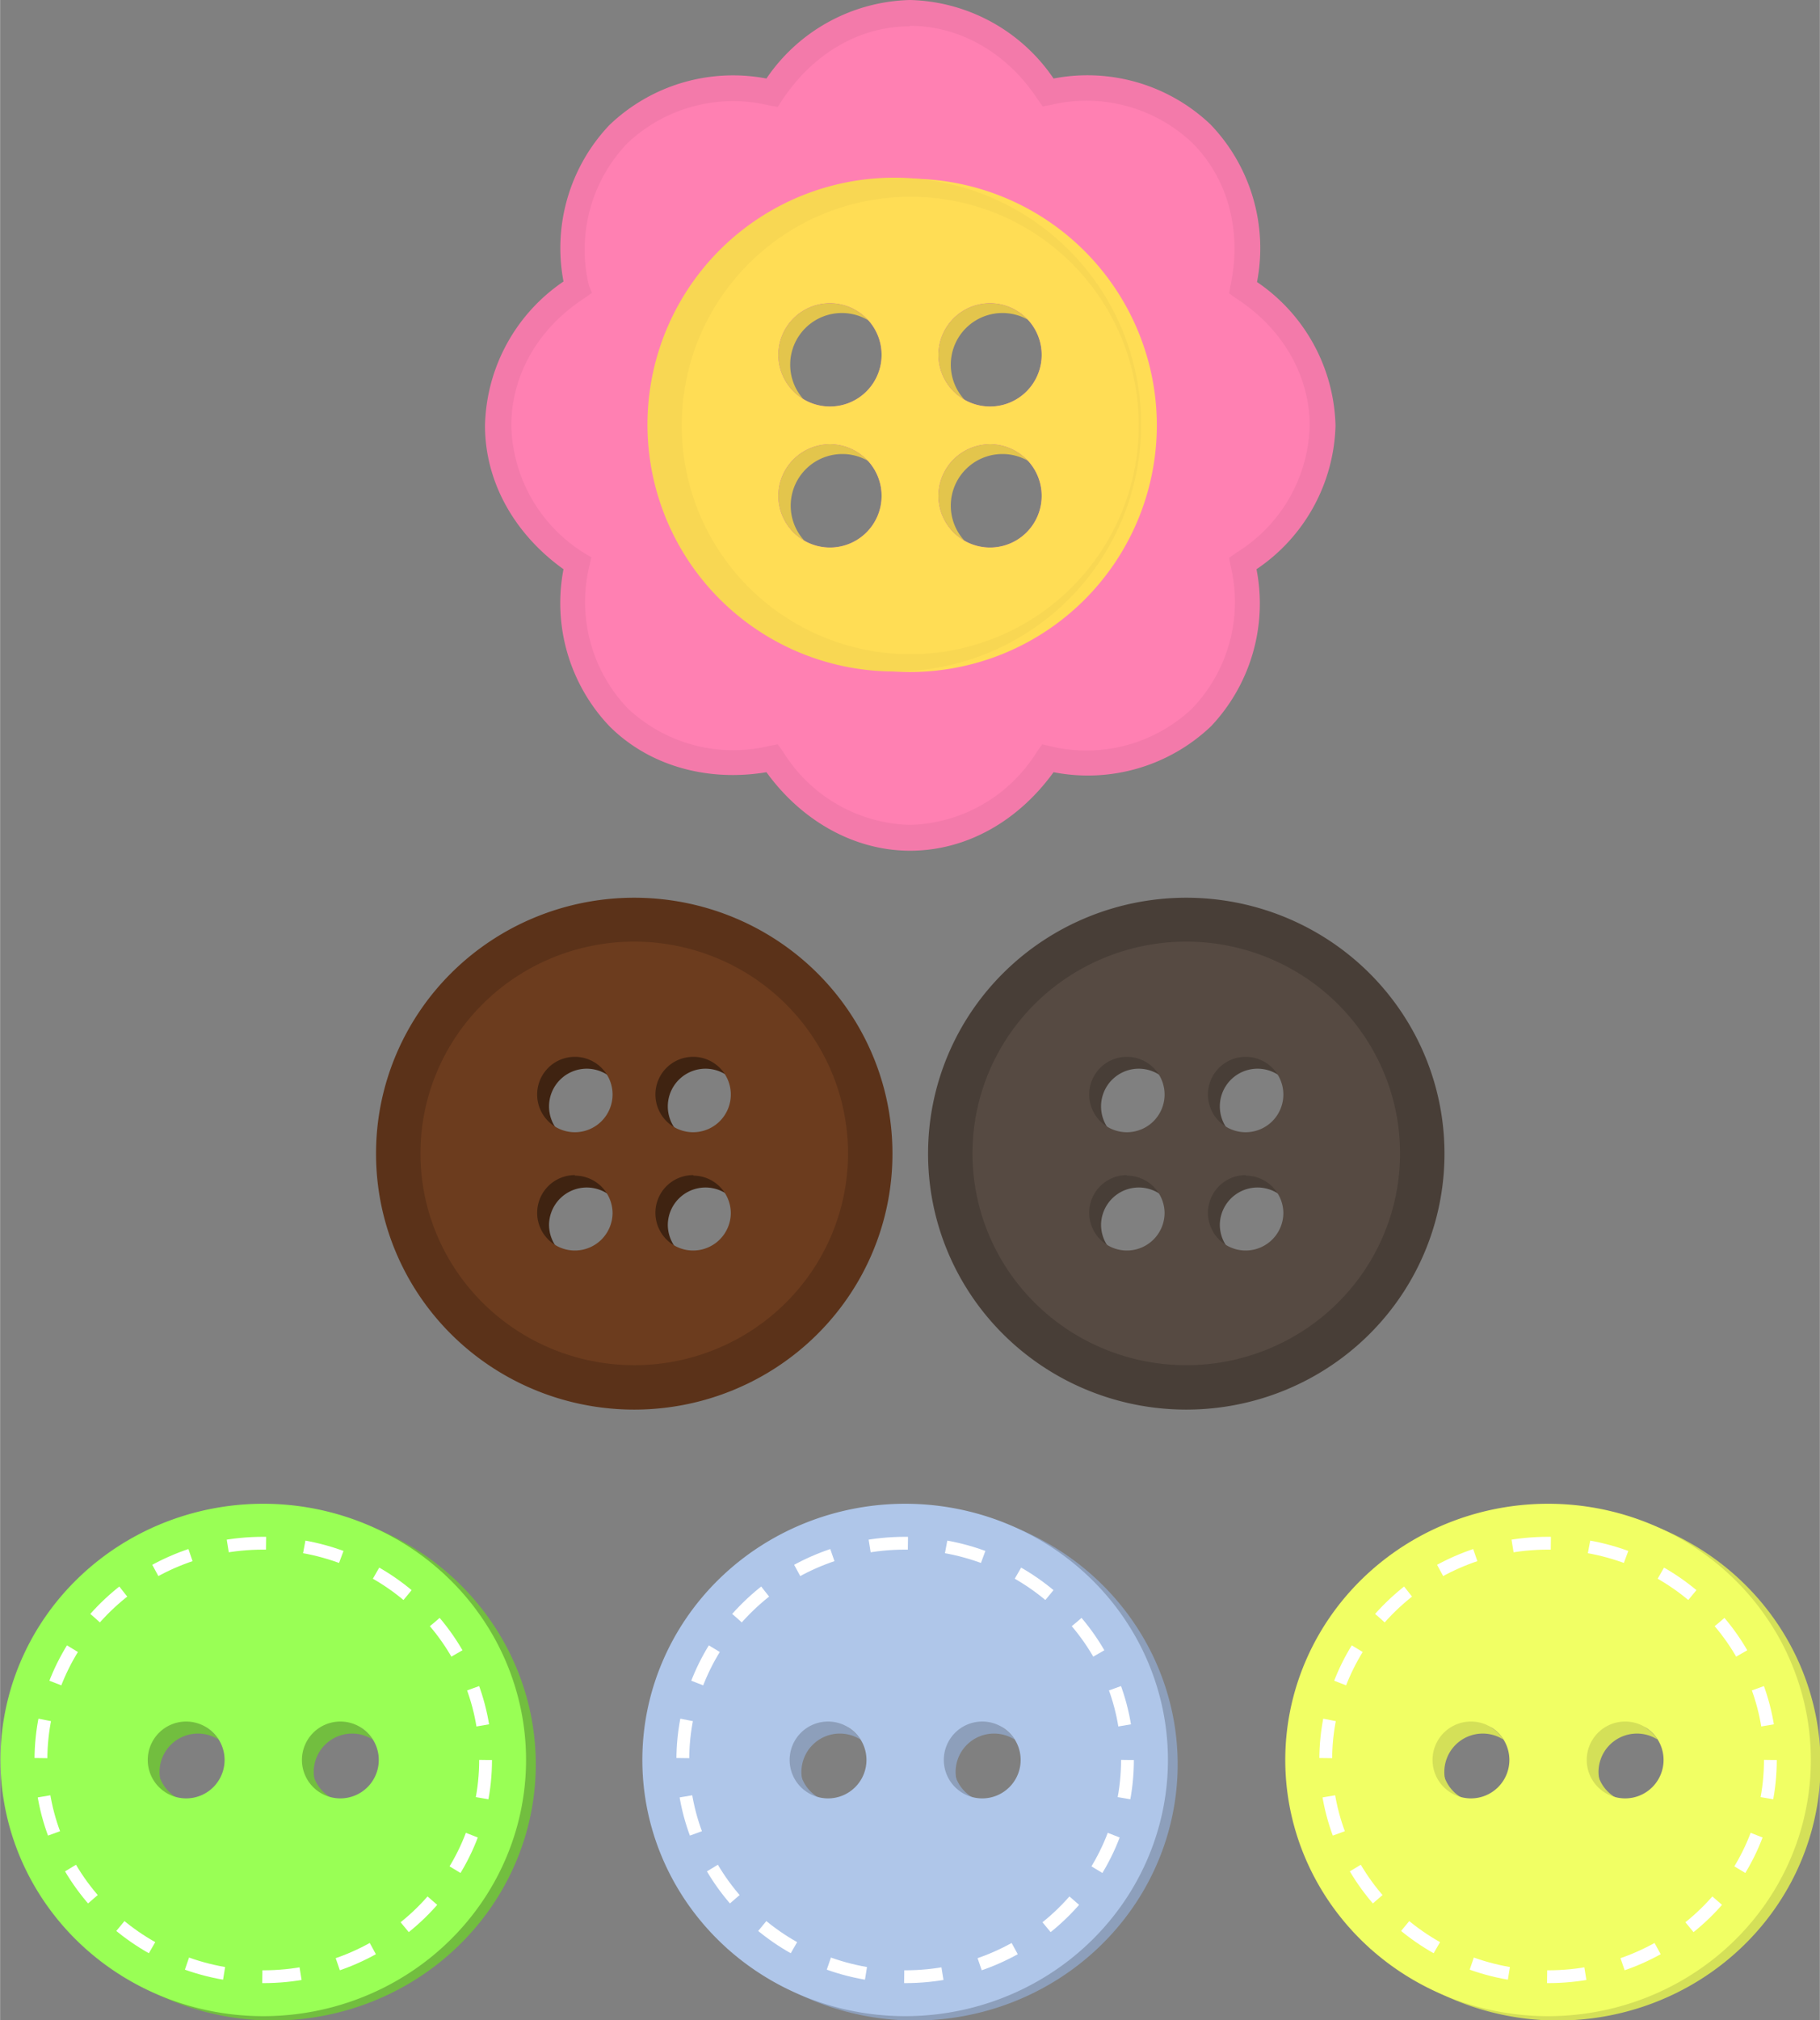
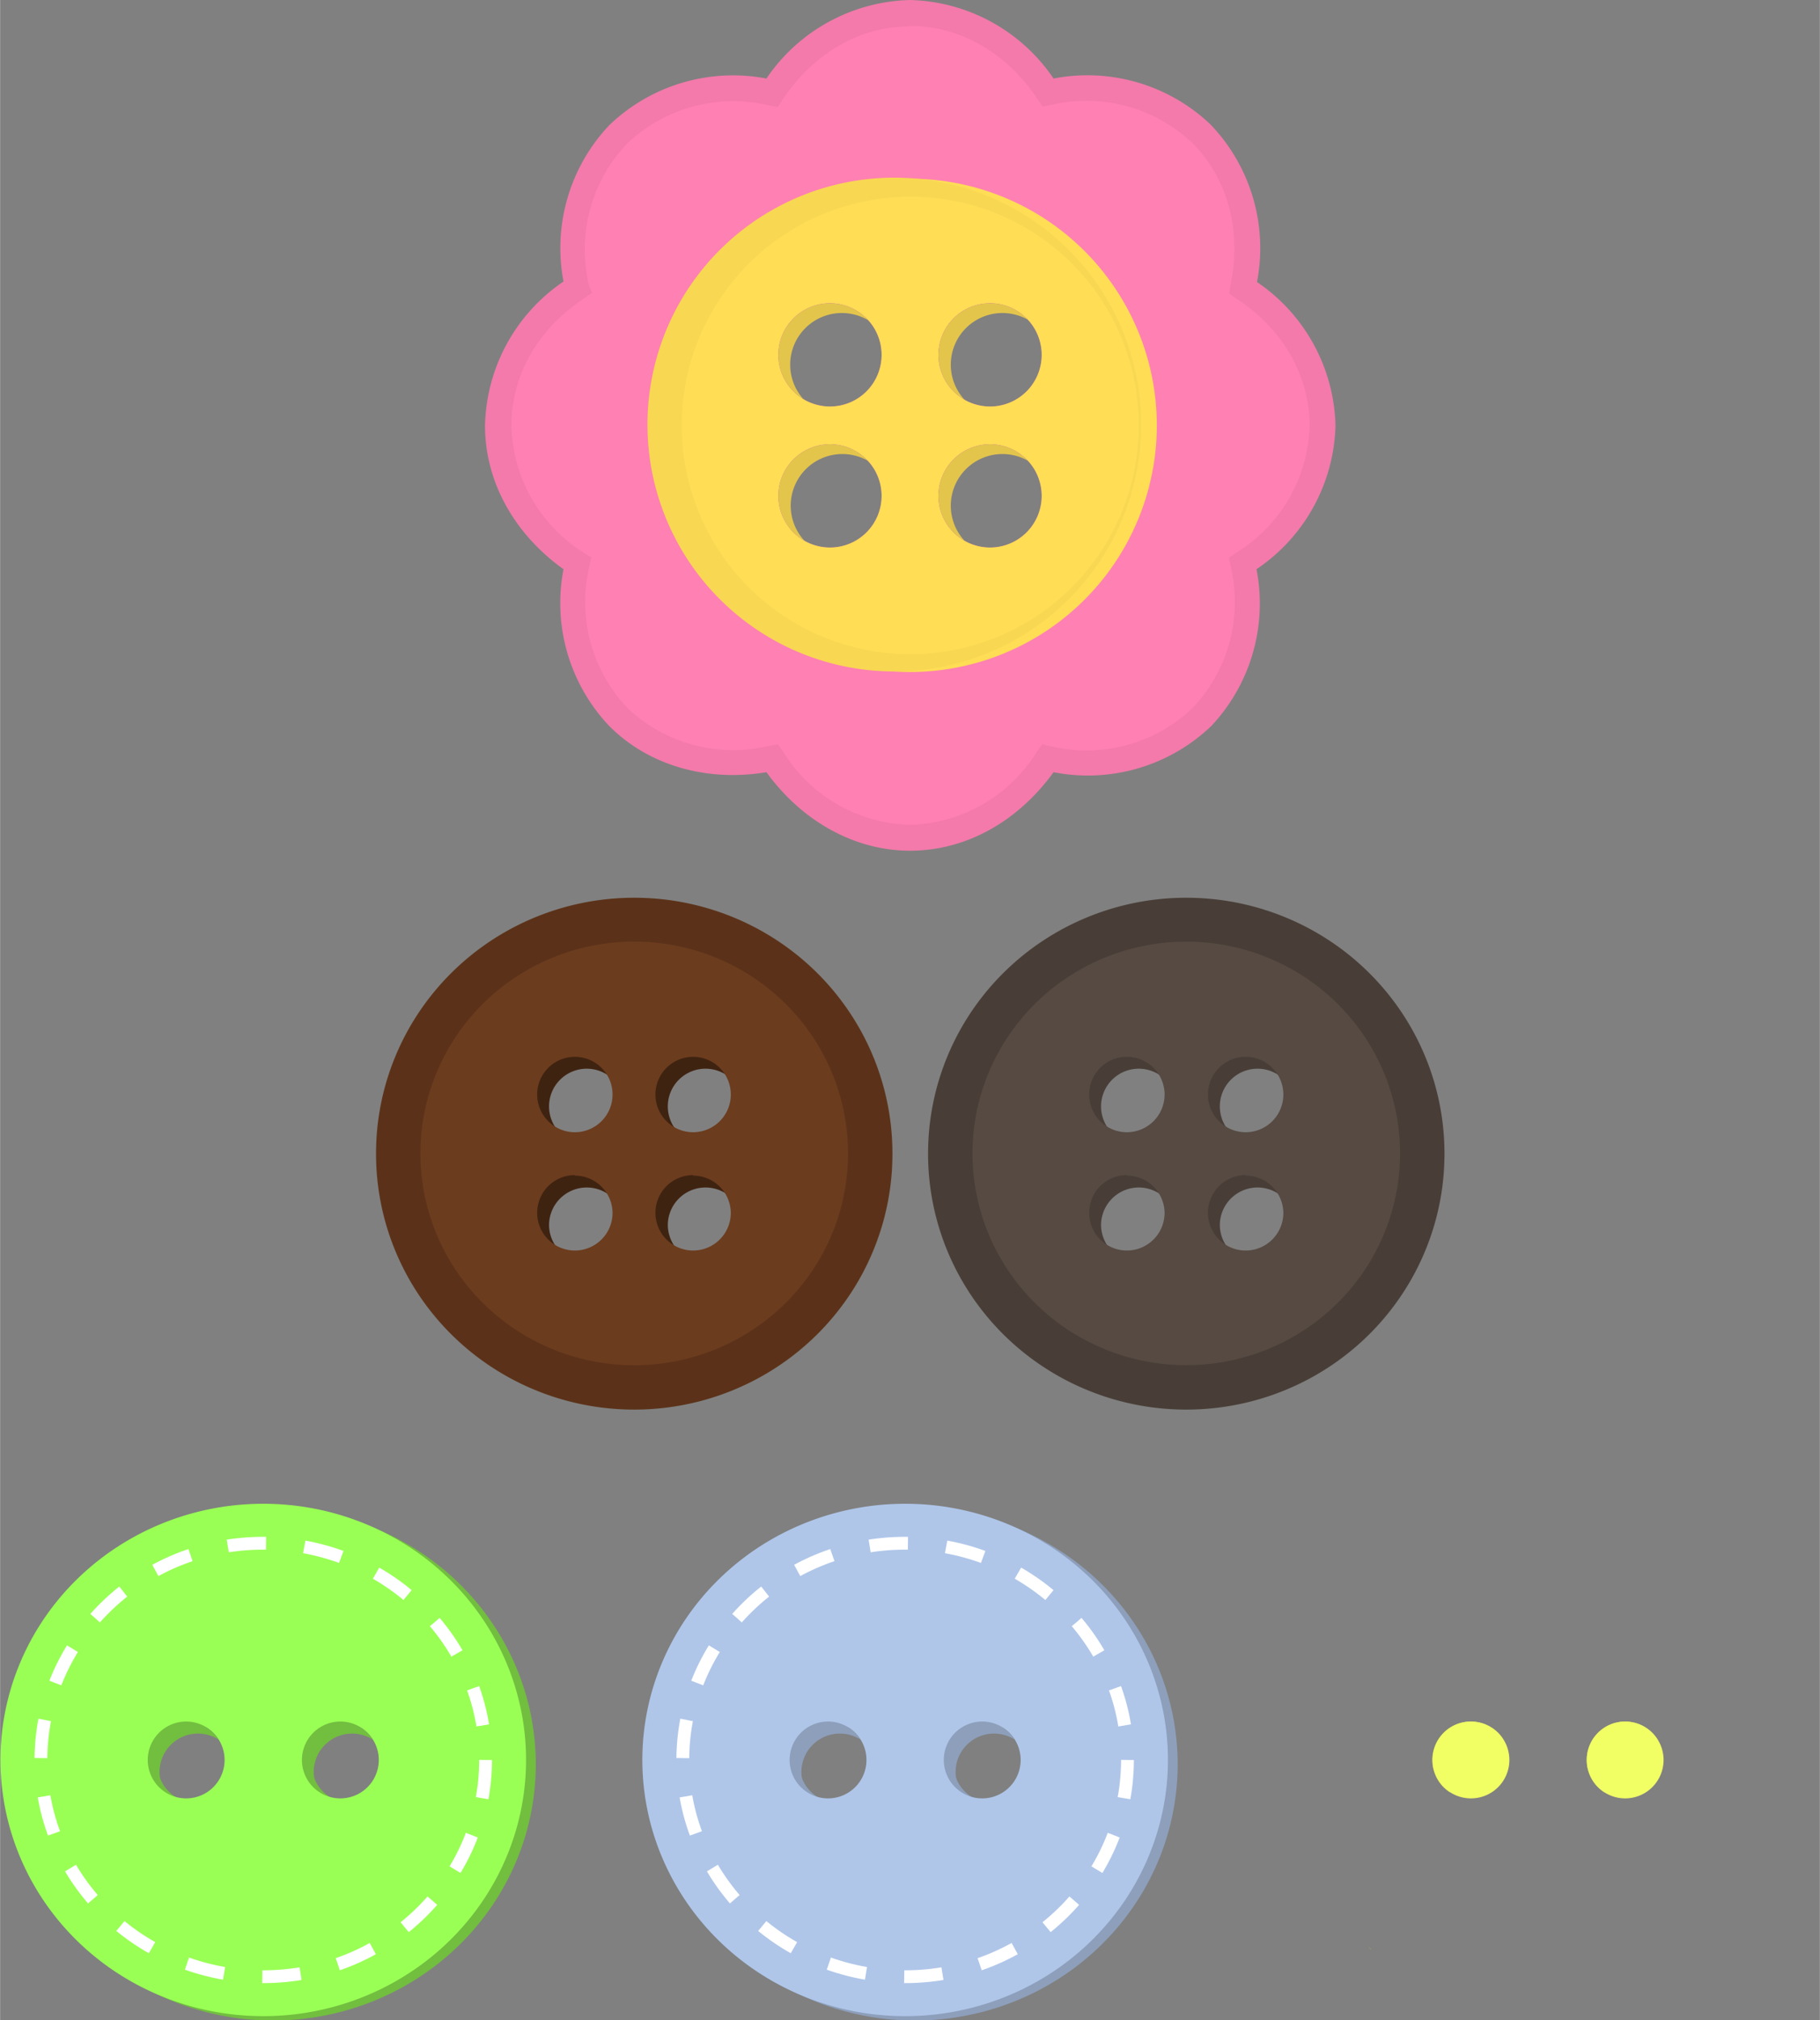
<svg xmlns="http://www.w3.org/2000/svg" width="338.347" height="375.458" viewBox="0 0 3.524 3.911">
  <rect x="0" y="0" width="3.524" height="3.911" fill="#808080" stroke="none" />
  <path d="M1.787.365a.478.478 0 00-.478.478.478.478 0 00.478.477.478.478 0 00.477-.477.478.478 0 00-.477-.478zM1.63.606a.1.1 0 01.1.1.1.1 0 01-.1.1.1.1 0 01-.1-.1.1.1 0 01.1-.1zm.311 0a.1.1 0 01.1.1.1.1 0 01-.1.1.1.1 0 01-.1-.1.1.1 0 01.1-.1zm-.31.273a.1.1 0 01.1.1.1.1 0 01-.1.1.1.1 0 01-.1-.1.1.1 0 01.1-.1zm.31 0a.1.1 0 01.1.1.1.1 0 01-.1.1.1.1 0 01-.1-.1.1.1 0 01.1-.1z" fill="#e3c54c" />
  <path d="M1.762.025a.336.386 0 00-.267.153.386.336 45 00-.297.08.386.336 45 00-.081.298.386.336 0 00-.153.268.386.336 0 00.153.267.336.386 45 00.08.297.336.386 45 00.298.081.336.386 0 00.267.153.336.386 0 00.267-.153.386.336 45 00.298-.08.386.336 45 00.08-.298.386.336 0 00.154-.267.386.336 0 00-.153-.268.336.386 45 00-.081-.297.336.386 45 00-.297-.08.336.386 0 00-.268-.154zm-.155.562a.1.1 0 01.1.1.1.1 0 01-.1.1.1.1 0 01-.1-.1.1.1 0 01.1-.1zm.31 0a.1.1 0 01.1.1.1.1 0 01-.1.1.1.1 0 01-.1-.1.1.1 0 01.1-.1zm-.166.209a.336.386 0 00.011 0 .336.386 0 00.012 0 .336.386 45 00.007.009.336.386 45 00.009.007.386.336 0 000 .012.386.336 0 000 .011.386.336 45 00-.009.008.386.336 45 00-.008.008.336.386 0 00-.01 0 .336.386 0 00-.012 0 .336.386 45 00-.008-.008.336.386 45 00-.008-.008.386.336 0 000-.011.386.336 0 000-.012.386.336 45 00.008-.007.386.336 45 00.008-.009zM1.607.86a.1.1 0 01.1.1.1.1 0 01-.1.1.1.1 0 01-.1-.1.1.1 0 01.1-.1zm.31 0a.1.1 0 01.1.1.1.1 0 01-.1.1.1.1 0 01-.1-.1.1.1 0 01.1-.1z" fill="#666" />
  <path d="M1.762.025a.336.386 0 00-.267.153.386.336 45 00-.297.08.386.336 45 00-.081.298.386.336 0 00-.153.268.386.336 0 00.153.267.336.386 45 00.08.297.336.386 45 00.298.081.336.386 0 00.267.153.336.386 0 00.267-.153.386.336 45 00.298-.08.386.336 45 00.08-.298.386.336 0 00.154-.267.386.336 0 00-.153-.268.336.386 45 00-.081-.297.336.386 45 00-.297-.08.336.386 0 00-.268-.154zm-.155.562a.1.1 0 01.1.1.1.1 0 01-.1.1.1.1 0 01-.1-.1.1.1 0 01.1-.1zm.31 0a.1.1 0 01.1.1.1.1 0 01-.1.1.1.1 0 01-.1-.1.1.1 0 01.1-.1zm-.166.209a.336.386 0 00.011 0 .336.386 0 00.012 0 .336.386 45 00.007.009.336.386 45 00.009.007.386.336 0 000 .012.386.336 0 000 .011.386.336 45 00-.009.008.386.336 45 00-.008.008.336.386 0 00-.01 0 .336.386 0 00-.012 0 .336.386 45 00-.008-.008.336.386 45 00-.008-.008.386.336 0 000-.011.386.336 0 000-.012.386.336 45 00.008-.007.386.336 45 00.008-.009zM1.607.86a.1.1 0 01.1.1.1.1 0 01-.1.1.1.1 0 01-.1-.1.1.1 0 01.1-.1zm.31 0a.1.1 0 01.1.1.1.1 0 01-.1.1.1.1 0 01-.1-.1.1.1 0 01.1-.1z" fill="#ff80b2" />
  <path d="M1.762.346a.478.478 0 00-.477.478.478.478 0 00.477.477.478.478 0 00.478-.477.478.478 0 00-.478-.478zm-.155.241a.1.1 0 01.1.1.1.1 0 01-.1.1.1.1 0 01-.1-.1.1.1 0 01.1-.1zm.31 0a.1.1 0 01.1.1.1.1 0 01-.1.1.1.1 0 01-.1-.1.1.1 0 01.1-.1zm-.31.273a.1.1 0 01.1.1.1.1 0 01-.1.1.1.1 0 01-.1-.1.1.1 0 01.1-.1zm.31 0a.1.1 0 01.1.1.1.1 0 01-.1.1.1.1 0 01-.1-.1.1.1 0 01.1-.1z" fill="#fd5" />
  <g fill="none" stroke="#000">
    <path style="line-height:normal;text-indent:0;text-align:start;text-decoration-line:none;text-decoration-style:solid;text-decoration-color:#000;text-transform:none;block-progression:tb;white-space:normal;isolation:auto;mix-blend-mode:normal;solid-color:#000;solid-opacity:1" d="M1.762 0a.346.346 0 00-.278.152.346.346 0 00-.304.09.346.346 0 00-.089.303.346.346 0 00-.152.279c0 .109.057.21.152.278a.346.346 0 00.089.304c.077.077.19.108.304.089.068.094.17.152.278.152.11 0 .21-.058.278-.152a.346.346 0 00.305-.089.346.346 0 00.088-.304.346.346 0 00.153-.278.346.346 0 00-.152-.278.346.346 0 00-.09-.305.346.346 0 00-.304-.089A.346.346 0 001.762 0zm0 .05c.096 0 .188.052.247.142l.01.014.016-.003a.298.298 0 01.274.074c.068.068.096.169.074.274L2.38.568l.014.01c.09.058.142.15.142.246a.298.298 0 01-.142.246l-.014.01.003.016a.298.298 0 01-.074.275.298.298 0 01-.274.074l-.017-.004-.01.014a.298.298 0 01-.246.142.298.298 0 01-.246-.142l-.01-.014-.016.003a.298.298 0 01-.275-.073.298.298 0 01-.074-.275l.004-.017-.015-.009A.298.298 0 01.99.824c0-.097.051-.188.142-.247l.014-.01L1.14.552a.298.298 0 01.074-.274.298.298 0 01.275-.074l.017.003.009-.014c.06-.09.15-.142.246-.142z" color="#000" font-weight="400" font-family="sans-serif" overflow="visible" fill="#f37aaa" stroke="none" />
  </g>
  <path style="line-height:normal;text-indent:0;text-align:start;text-decoration-line:none;text-decoration-style:solid;text-decoration-color:#000;text-transform:none;block-progression:tb;white-space:normal;isolation:auto;mix-blend-mode:normal;solid-color:#000;solid-opacity:1" d="M1.763.345a.478.478 0 10-.001.954.478.478 0 00.001-.954zm0 .036c.245 0 .442.198.442.443a.442.442 0 11-.885 0c0-.245.198-.443.443-.443z" color="#000" font-weight="400" font-family="sans-serif" overflow="visible" fill="#f8d753" />
  <g>
    <g transform="translate(-2.393 2.76) scale(.496)">
      <path d="M5.89.322a1.026 1 0 00-1.026 1 1.026 1 0 001.026 1 1.026 1 0 001.026-1 1.026 1 0 00-1.026-1zm-.301.85a.15.15 0 01.15.15.15.15 0 01-.15.15.15.15 0 01-.15-.15.15.15 0 01.15-.15zm.602 0a.15.15 0 01.15.15.15.15 0 01-.15.15.15.15 0 01-.15-.15.15.15 0 01.15-.15z" fill="#72be3f" />
      <path d="M5.55 1.155a.15.15 0 00-.15.15.15.15 0 00.07.127.15.15 0 01-.023-.08.15.15 0 01.15-.15.15.15 0 01.08.023.15.15 0 00-.126-.07zm.603 0a.15.15 0 00-.15.15.15.15 0 00.07.127.15.15 0 01-.024-.08.15.15 0 01.15-.15.15.15 0 01.08.023.15.15 0 00-.126-.07zm-1.005.877a1.026 1 0 00.012.012h.001a1.026 1 0 01-.013-.012z" fill="#72be3f" />
      <path d="M5.852.305a1.026 1 0 00-1.026 1 1.026 1 0 001.026 1 1.026 1 0 001.026-1 1.026 1 0 00-1.026-1zm-.301.85a.15.15 0 01.15.15.15.15 0 01-.15.15.15.15 0 01-.15-.15.15.15 0 01.15-.15zm.602 0a.15.15 0 01.15.15.15.15 0 01-.15.15.15.15 0 01-.15-.15.15.15 0 01.15-.15z" fill="#9f5" />
      <ellipse ry=".846" rx=".868" cy="1.305" cx="5.852" fill="none" stroke="#fff" stroke-width=".05" stroke-dasharray=".15,.15" />
    </g>
  </g>
  <g>
    <g transform="translate(-1.15 2.76) scale(.496)">
      <path d="M5.89.322a1.026 1 0 00-1.026 1 1.026 1 0 001.026 1 1.026 1 0 001.026-1 1.026 1 0 00-1.026-1zm-.301.85a.15.15 0 01.15.15.15.15 0 01-.15.15.15.15 0 01-.15-.15.15.15 0 01.15-.15zm.602 0a.15.15 0 01.15.15.15.15 0 01-.15.15.15.15 0 01-.15-.15.15.15 0 01.15-.15z" fill="#8d9fbb" />
      <path d="M5.55 1.155a.15.15 0 00-.15.15.15.15 0 00.07.127.15.15 0 01-.023-.08.15.15 0 01.15-.15.15.15 0 01.08.023.15.15 0 00-.126-.07zm.603 0a.15.15 0 00-.15.15.15.15 0 00.07.127.15.15 0 01-.024-.08.15.15 0 01.15-.15.15.15 0 01.08.023.15.15 0 00-.126-.07zm-1.005.877a1.026 1 0 00.012.012h.001a1.026 1 0 01-.013-.012z" fill="#8d9fbb" />
      <path d="M5.852.305a1.026 1 0 00-1.026 1 1.026 1 0 001.026 1 1.026 1 0 001.026-1 1.026 1 0 00-1.026-1zm-.301.85a.15.15 0 01.15.15.15.15 0 01-.15.15.15.15 0 01-.15-.15.15.15 0 01.15-.15zm.602 0a.15.15 0 01.15.15.15.15 0 01-.15.15.15.15 0 01-.15-.15.15.15 0 01.15-.15z" fill="#afc6e9" />
      <ellipse cx="5.852" cy="1.305" rx=".868" ry=".846" fill="none" stroke="#fff" stroke-width=".05" stroke-dasharray=".15,.15" />
    </g>
  </g>
  <g>
    <g transform="translate(.095 2.76) scale(.496)">
-       <path d="M5.89.322a1.026 1 0 00-1.026 1 1.026 1 0 001.026 1 1.026 1 0 001.026-1 1.026 1 0 00-1.026-1zm-.301.85a.15.15 0 01.15.15.15.15 0 01-.15.15.15.15 0 01-.15-.15.15.15 0 01.15-.15zm.602 0a.15.15 0 01.15.15.15.15 0 01-.15.15.15.15 0 01-.15-.15.15.15 0 01.15-.15z" fill="#d4e058" />
      <path d="M5.55 1.155a.15.15 0 00-.15.15.15.15 0 00.07.127.15.15 0 01-.023-.08.15.15 0 01.15-.15.15.15 0 01.08.023.15.15 0 00-.126-.07zm.603 0a.15.15 0 00-.15.15.15.15 0 00.07.127.15.15 0 01-.024-.08.15.15 0 01.15-.15.15.15 0 01.08.023.15.15 0 00-.126-.07zm-1.005.877a1.026 1 0 00.012.012h.001a1.026 1 0 01-.013-.012z" fill="#d4e058" />
-       <path d="M5.852.305a1.026 1 0 00-1.026 1 1.026 1 0 001.026 1 1.026 1 0 001.026-1 1.026 1 0 00-1.026-1zm-.301.85a.15.15 0 01.15.15.15.15 0 01-.15.15.15.15 0 01-.15-.15.15.15 0 01.15-.15zm.602 0a.15.15 0 01.15.15.15.15 0 01-.15.15.15.15 0 01-.15-.15.15.15 0 01.15-.15z" fill="#f1ff64" />
-       <ellipse ry=".846" rx=".868" cy="1.305" cx="5.852" fill="none" stroke="#fff" stroke-width=".05" stroke-dasharray=".15,.15" />
+       <path d="M5.852.305zm-.301.85a.15.15 0 01.15.15.15.15 0 01-.15.15.15.15 0 01-.15-.15.15.15 0 01.15-.15zm.602 0a.15.15 0 01.15.15.15.15 0 01-.15.15.15.15 0 01-.15-.15.15.15 0 01.15-.15z" fill="#f1ff64" />
    </g>
  </g>
  <g>
    <path d="M1.25 1.846a.414.41 0 00-.413.41.414.41 0 00.414.41.414.41 0 00.414-.41.414.41 0 00-.414-.41zm-.114.223a.073.073 0 01.073.073.073.073 0 01-.073.073.073.073 0 01-.073-.073.073.073 0 01.073-.073zm.23 0a.073.073 0 01.073.073.073.073 0 01-.073.073.073.073 0 01-.073-.073.073.073 0 01.073-.073zm-.23.23a.073.073 0 01.073.072.073.073 0 01-.073.073.073.073 0 01-.073-.073.073.073 0 01.073-.072zm.23 0a.073.073 0 01.073.072.073.073 0 01-.073.073.073.073 0 01-.073-.073.073.073 0 01.073-.072z" fill="#3f2311" />
    <path d="M1.228 1.738a.5.495 0 00-.5.495.5.495 0 00.5.496.5.495 0 00.5-.496.5.495 0 00-.5-.495zm0 .09a.408.405 0 01.408.405.408.405 0 01-.408.405.408.405 0 01-.409-.405.408.405 0 01.409-.404z" fill="#5b3219" />
    <path d="M1.228 1.823a.414.41 0 00-.414.41.414.41 0 00.414.41.414.41 0 00.414-.41.414.41 0 00-.414-.41zm-.115.223a.073.073 0 01.073.073.073.073 0 01-.073.073.073.073 0 01-.073-.073.073.073 0 01.073-.073zm.23 0a.073.073 0 01.072.073.073.073 0 01-.073.073.073.073 0 01-.073-.073.073.073 0 01.073-.073zm-.23.23a.073.073 0 01.073.072.073.073 0 01-.073.073.073.073 0 01-.073-.073.073.073 0 01.073-.073zm.23 0a.073.073 0 01.072.072.073.073 0 01-.073.073.073.073 0 01-.073-.073.073.073 0 01.073-.073z" fill="#6c3c1e" />
  </g>
  <g>
    <path d="M2.32 1.846a.414.41 0 00-.414.41.414.41 0 00.414.41.414.41 0 00.414-.41.414.41 0 00-.414-.41zm-.115.223a.073.073 0 01.073.073.073.073 0 01-.073.073.073.073 0 01-.073-.073.073.073 0 01.073-.073zm.23 0a.073.073 0 01.073.073.073.073 0 01-.073.073.073.073 0 01-.073-.073.073.073 0 01.073-.073zm-.23.23a.073.073 0 01.073.072.073.073 0 01-.073.073.073.073 0 01-.073-.073.073.073 0 01.073-.072zm.23 0a.073.073 0 01.073.072.073.073 0 01-.073.073.073.073 0 01-.073-.073.073.073 0 01.073-.072z" fill="#483e37" />
    <path d="M2.297 1.738a.5.495 0 00-.5.495.5.495 0 00.5.496.5.495 0 00.5-.496.5.495 0 00-.5-.495zm0 .09a.408.405 0 01.408.405.408.405 0 01-.408.405.408.405 0 01-.408-.405.408.405 0 01.408-.404z" fill="#483e37" />
    <path d="M2.297 1.823a.414.41 0 00-.414.41.414.41 0 00.414.41.414.41 0 00.414-.41.414.41 0 00-.414-.41zm-.115.223a.073.073 0 01.073.073.073.073 0 01-.073.073.073.073 0 01-.073-.073.073.073 0 01.073-.073zm.23 0a.073.073 0 01.073.073.073.073 0 01-.073.073.073.073 0 01-.073-.073.073.073 0 01.073-.073zm-.23.23a.073.073 0 01.073.072.073.073 0 01-.073.073.073.073 0 01-.073-.073.073.073 0 01.073-.073zm.23 0a.073.073 0 01.073.072.073.073 0 01-.073.073.073.073 0 01-.073-.073.073.073 0 01.073-.073z" fill="#564a42" />
  </g>
</svg>